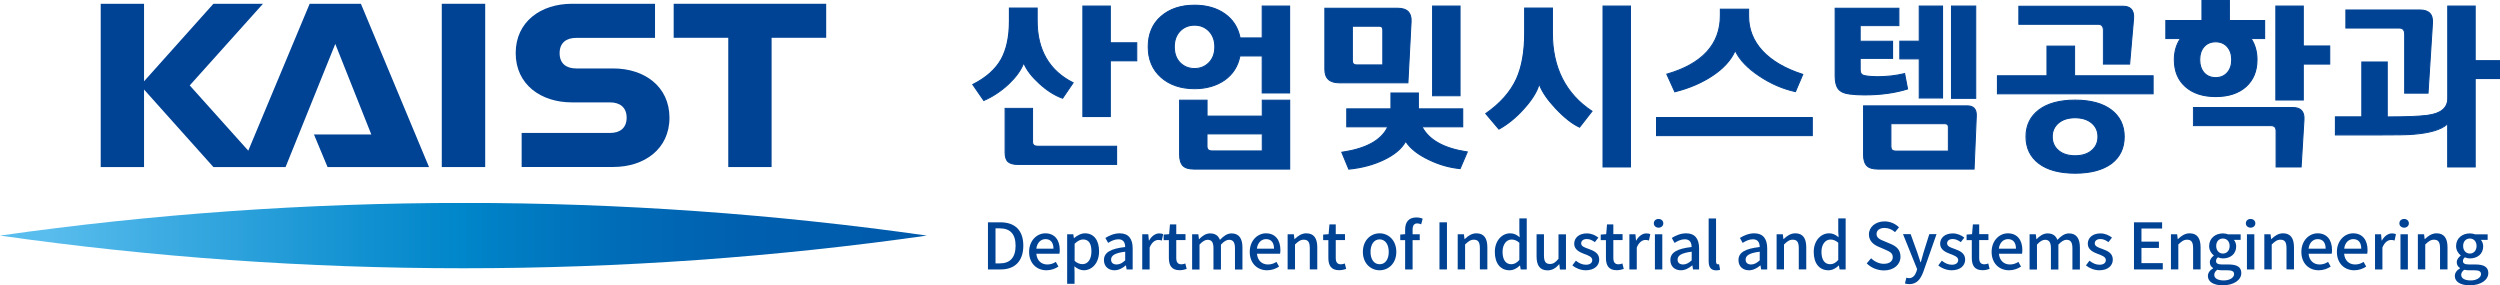
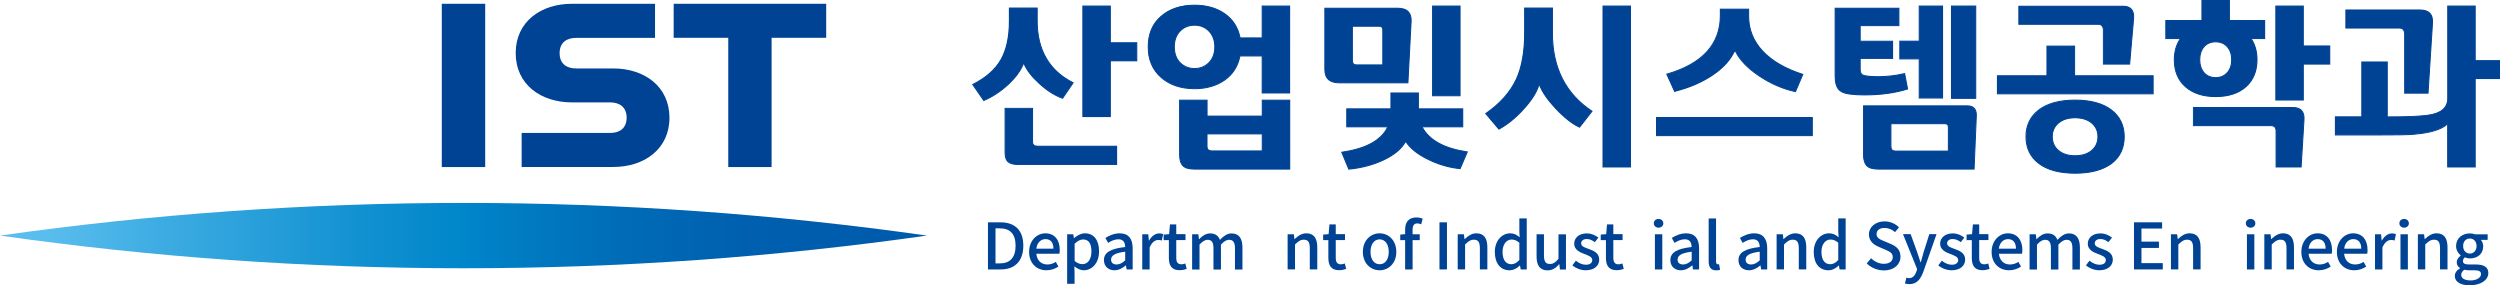
<svg xmlns="http://www.w3.org/2000/svg" xmlns:xlink="http://www.w3.org/1999/xlink" version="1.1" id="Layer_1" x="0px" y="0px" viewBox="0 0 297.66 33.97" style="enable-background:new 0 0 297.66 33.97;" xml:space="preserve">
  <style type="text/css">
	.st0{clip-path:url(#SVGID_00000028309827464520062060000014061739295311373716_);fill:#004294;}
	
		.st1{clip-path:url(#SVGID_00000139289255085445018380000000968784531925575871_);fill:url(#SVGID_00000177472179166195777090000005139428245000744880_);}
	.st2{clip-path:url(#SVGID_00000141429952542020683550000000167471964870989193_);fill:#004294;}
</style>
  <g>
    <defs>
      <rect id="SVGID_1_" y="0" width="297.66" height="33.97" />
    </defs>
    <clipPath id="SVGID_00000181068702472490780490000006955904909882974641_">
      <use xlink:href="#SVGID_1_" style="overflow:visible;" />
    </clipPath>
    <path style="clip-path:url(#SVGID_00000181068702472490780490000006955904909882974641_);fill:#004294;" d="M117.64,26.47h1.47   c1.74,0,2.73,0.95,2.73,2.78c0,1.82-0.99,2.83-2.69,2.83h-1.52V26.47z M119.05,31.36c1.22,0,1.87-0.71,1.87-2.1   c0-1.4-0.65-2.07-1.87-2.07h-0.52v4.17H119.05z" />
    <path style="clip-path:url(#SVGID_00000181068702472490780490000006955904909882974641_);fill:#004294;" d="M122.53,29.99   c0-1.36,0.94-2.21,1.93-2.21c1.12,0,1.72,0.8,1.72,1.99c0,0.17-0.02,0.34-0.04,0.44h-2.75c0.07,0.8,0.58,1.28,1.31,1.28   c0.38,0,0.7-0.11,1.01-0.31l0.31,0.56c-0.39,0.26-0.88,0.44-1.43,0.44C123.45,32.18,122.53,31.37,122.53,29.99 M125.43,29.61   c0-0.72-0.33-1.14-0.95-1.14c-0.53,0-1,0.4-1.09,1.14H125.43z" />
    <path style="clip-path:url(#SVGID_00000181068702472490780490000006955904909882974641_);fill:#004294;" d="M127.07,27.89h0.72   l0.07,0.46h0.02c0.37-0.31,0.83-0.57,1.3-0.57c1.08,0,1.68,0.85,1.68,2.14c0,1.44-0.87,2.26-1.82,2.26c-0.38,0-0.76-0.17-1.12-0.47   l0.02,0.72v1.36h-0.88V27.89z M129.95,29.93c0-0.88-0.29-1.42-0.99-1.42c-0.33,0-0.65,0.17-1.01,0.51v2.05   c0.33,0.28,0.66,0.38,0.92,0.38C129.49,31.46,129.95,30.92,129.95,29.93" />
    <path style="clip-path:url(#SVGID_00000181068702472490780490000006955904909882974641_);fill:#004294;" d="M131.44,30.97   c0-0.9,0.77-1.36,2.53-1.56c-0.01-0.49-0.18-0.92-0.81-0.92c-0.45,0-0.86,0.2-1.22,0.43l-0.33-0.59c0.44-0.27,1.03-0.55,1.71-0.55   c1.05,0,1.54,0.66,1.54,1.78v2.52h-0.72l-0.08-0.48h-0.02c-0.39,0.33-0.84,0.58-1.35,0.58C131.96,32.18,131.44,31.71,131.44,30.97    M133.97,31v-1.03c-1.26,0.15-1.68,0.47-1.68,0.94c0,0.41,0.29,0.58,0.66,0.58C133.33,31.49,133.63,31.31,133.97,31" />
    <path style="clip-path:url(#SVGID_00000181068702472490780490000006955904909882974641_);fill:#004294;" d="M136,27.89h0.72   l0.07,0.76h0.02c0.3-0.54,0.75-0.86,1.2-0.86c0.21,0,0.35,0.03,0.48,0.09l-0.16,0.76c-0.15-0.05-0.25-0.07-0.42-0.07   c-0.35,0-0.76,0.24-1.03,0.9v2.61H136V27.89z" />
    <path style="clip-path:url(#SVGID_00000181068702472490780490000006955904909882974641_);fill:#004294;" d="M139.17,30.71v-2.12   h-0.62v-0.66l0.65-0.05l0.1-1.16h0.75v1.16h1.1v0.7h-1.1v2.13c0,0.5,0.18,0.76,0.62,0.76c0.15,0,0.33-0.05,0.46-0.1l0.16,0.65   c-0.24,0.08-0.52,0.15-0.83,0.15C139.5,32.18,139.17,31.6,139.17,30.71" />
    <path style="clip-path:url(#SVGID_00000181068702472490780490000006955904909882974641_);fill:#004294;" d="M141.96,27.89h0.72   l0.07,0.59h0.02c0.36-0.38,0.79-0.69,1.31-0.69c0.63,0,0.99,0.29,1.17,0.77c0.42-0.44,0.85-0.77,1.38-0.77c0.88,0,1.3,0.6,1.3,1.66   v2.64h-0.89v-2.53c0-0.73-0.23-1.01-0.71-1.01c-0.29,0-0.6,0.19-0.96,0.57v2.97h-0.89v-2.53c0-0.73-0.22-1.01-0.71-1.01   c-0.28,0-0.6,0.19-0.95,0.57v2.97h-0.88V27.89z" />
-     <path style="clip-path:url(#SVGID_00000181068702472490780490000006955904909882974641_);fill:#004294;" d="M148.8,29.99   c0-1.36,0.94-2.21,1.93-2.21c1.12,0,1.72,0.8,1.72,1.99c0,0.17-0.02,0.34-0.04,0.44h-2.75c0.07,0.8,0.58,1.28,1.31,1.28   c0.38,0,0.7-0.11,1.01-0.31l0.31,0.56c-0.39,0.26-0.88,0.44-1.43,0.44C149.72,32.18,148.8,31.37,148.8,29.99 M151.69,29.61   c0-0.72-0.33-1.14-0.95-1.14c-0.53,0-1,0.4-1.09,1.14H151.69z" />
    <path style="clip-path:url(#SVGID_00000181068702472490780490000006955904909882974641_);fill:#004294;" d="M153.33,27.89h0.72   l0.07,0.58h0.02c0.39-0.37,0.82-0.69,1.4-0.69c0.9,0,1.3,0.6,1.3,1.66v2.64h-0.89v-2.53c0-0.73-0.21-1.01-0.72-1.01   c-0.39,0-0.66,0.2-1.04,0.57v2.97h-0.88V27.89z" />
    <path style="clip-path:url(#SVGID_00000181068702472490780490000006955904909882974641_);fill:#004294;" d="M158.16,30.71v-2.12   h-0.62v-0.66l0.65-0.05l0.1-1.16h0.75v1.16h1.1v0.7h-1.1v2.13c0,0.5,0.18,0.76,0.62,0.76c0.15,0,0.33-0.05,0.46-0.1l0.16,0.65   c-0.24,0.08-0.52,0.15-0.83,0.15C158.49,32.18,158.16,31.6,158.16,30.71" />
    <path style="clip-path:url(#SVGID_00000181068702472490780490000006955904909882974641_);fill:#004294;" d="M162.27,29.99   c0-1.4,0.95-2.21,1.99-2.21c1.05,0,1.99,0.81,1.99,2.21c0,1.39-0.95,2.19-1.99,2.19C163.22,32.18,162.27,31.38,162.27,29.99    M165.35,29.99c0-0.89-0.42-1.49-1.09-1.49c-0.66,0-1.08,0.6-1.08,1.49c0,0.89,0.42,1.47,1.08,1.47   C164.93,31.47,165.35,30.88,165.35,29.99" />
    <path style="clip-path:url(#SVGID_00000181068702472490780490000006955904909882974641_);fill:#004294;" d="M169.21,26.71   c-0.15-0.07-0.32-0.11-0.46-0.11c-0.38,0-0.56,0.24-0.56,0.76v0.53h0.85v0.7h-0.85v3.49h-0.89v-3.49h-0.58v-0.66l0.58-0.05v-0.53   c0-0.86,0.39-1.46,1.34-1.46c0.28,0,0.55,0.06,0.75,0.15L169.21,26.71z" />
    <rect x="171.39" y="26.47" style="clip-path:url(#SVGID_00000181068702472490780490000006955904909882974641_);fill:#004294;" width="0.89" height="5.61" />
    <path style="clip-path:url(#SVGID_00000181068702472490780490000006955904909882974641_);fill:#004294;" d="M173.58,27.89h0.72   l0.07,0.58h0.02c0.39-0.37,0.82-0.69,1.4-0.69c0.9,0,1.3,0.6,1.3,1.66v2.64h-0.89v-2.53c0-0.73-0.21-1.01-0.72-1.01   c-0.39,0-0.66,0.2-1.04,0.57v2.97h-0.88V27.89z" />
    <path style="clip-path:url(#SVGID_00000181068702472490780490000006955904909882974641_);fill:#004294;" d="M177.98,29.99   c0-1.36,0.87-2.21,1.82-2.21c0.49,0,0.79,0.18,1.14,0.47l-0.04-0.69v-1.56h0.88v6.08h-0.72l-0.08-0.47h-0.02   c-0.32,0.32-0.75,0.57-1.23,0.57C178.67,32.18,177.98,31.38,177.98,29.99 M180.9,30.95V28.9c-0.32-0.28-0.62-0.38-0.93-0.38   c-0.59,0-1.07,0.56-1.07,1.46c0,0.95,0.38,1.48,1.04,1.48C180.29,31.46,180.59,31.3,180.9,30.95" />
    <path style="clip-path:url(#SVGID_00000181068702472490780490000006955904909882974641_);fill:#004294;" d="M182.95,30.53v-2.64   h0.88v2.53c0,0.72,0.21,1.01,0.71,1.01c0.39,0,0.66-0.18,1.02-0.62v-2.91h0.89v4.19h-0.72l-0.07-0.63h-0.02   c-0.38,0.44-0.8,0.73-1.39,0.73C183.34,32.18,182.95,31.6,182.95,30.53" />
    <path style="clip-path:url(#SVGID_00000181068702472490780490000006955904909882974641_);fill:#004294;" d="M187.21,31.6l0.42-0.56   c0.38,0.3,0.75,0.48,1.2,0.48c0.51,0,0.75-0.24,0.75-0.56c0-0.38-0.48-0.55-0.94-0.72c-0.56-0.21-1.21-0.51-1.21-1.22   c0-0.7,0.57-1.23,1.5-1.23c0.57,0,1.03,0.23,1.38,0.5l-0.42,0.54c-0.29-0.21-0.59-0.37-0.95-0.37c-0.46,0-0.68,0.23-0.68,0.52   c0,0.36,0.44,0.5,0.9,0.66c0.59,0.22,1.25,0.48,1.25,1.27c0,0.7-0.56,1.27-1.61,1.27C188.22,32.18,187.62,31.94,187.21,31.6" />
    <path style="clip-path:url(#SVGID_00000181068702472490780490000006955904909882974641_);fill:#004294;" d="M191.21,30.71v-2.12   h-0.62v-0.66l0.65-0.05l0.1-1.16h0.75v1.16h1.1v0.7h-1.1v2.13c0,0.5,0.18,0.76,0.62,0.76c0.15,0,0.33-0.05,0.46-0.1l0.16,0.65   c-0.24,0.08-0.52,0.15-0.83,0.15C191.54,32.18,191.21,31.6,191.21,30.71" />
-     <path style="clip-path:url(#SVGID_00000181068702472490780490000006955904909882974641_);fill:#004294;" d="M194,27.89h0.72   l0.07,0.76h0.02c0.3-0.54,0.75-0.86,1.2-0.86c0.21,0,0.35,0.03,0.48,0.09l-0.16,0.76c-0.15-0.05-0.25-0.07-0.42-0.07   c-0.35,0-0.76,0.24-1.03,0.9v2.61H194V27.89z" />
    <path style="clip-path:url(#SVGID_00000181068702472490780490000006955904909882974641_);fill:#004294;" d="M196.91,26.59   c0-0.31,0.24-0.52,0.56-0.52c0.32,0,0.57,0.21,0.57,0.52c0,0.31-0.25,0.52-0.57,0.52C197.15,27.1,196.91,26.89,196.91,26.59    M197.04,27.89h0.88v4.19h-0.88V27.89z" />
    <path style="clip-path:url(#SVGID_00000181068702472490780490000006955904909882974641_);fill:#004294;" d="M198.88,30.97   c0-0.9,0.77-1.36,2.53-1.56c-0.01-0.49-0.18-0.92-0.81-0.92c-0.45,0-0.86,0.2-1.22,0.43l-0.33-0.59c0.44-0.27,1.03-0.55,1.71-0.55   c1.05,0,1.54,0.66,1.54,1.78v2.52h-0.72l-0.08-0.48h-0.02c-0.39,0.33-0.84,0.58-1.35,0.58C199.4,32.18,198.88,31.71,198.88,30.97    M201.42,31v-1.03c-1.26,0.15-1.68,0.47-1.68,0.94c0,0.41,0.29,0.58,0.66,0.58C200.77,31.49,201.07,31.31,201.42,31" />
    <path style="clip-path:url(#SVGID_00000181068702472490780490000006955904909882974641_);fill:#004294;" d="M203.44,31.1v-5.09   h0.88v5.14c0,0.24,0.11,0.32,0.21,0.32c0.04,0,0.07,0,0.15-0.01l0.12,0.66c-0.11,0.04-0.26,0.07-0.48,0.07   C203.68,32.18,203.44,31.78,203.44,31.1" />
    <path style="clip-path:url(#SVGID_00000181068702472490780490000006955904909882974641_);fill:#004294;" d="M206.99,30.97   c0-0.9,0.77-1.36,2.53-1.56c-0.01-0.49-0.19-0.92-0.81-0.92c-0.45,0-0.86,0.2-1.22,0.43l-0.33-0.59c0.44-0.27,1.03-0.55,1.71-0.55   c1.05,0,1.54,0.66,1.54,1.78v2.52h-0.72l-0.08-0.48h-0.02c-0.38,0.33-0.84,0.58-1.35,0.58C207.5,32.18,206.99,31.71,206.99,30.97    M209.52,31v-1.03c-1.26,0.15-1.68,0.47-1.68,0.94c0,0.41,0.29,0.58,0.66,0.58C208.87,31.49,209.17,31.31,209.52,31" />
    <path style="clip-path:url(#SVGID_00000181068702472490780490000006955904909882974641_);fill:#004294;" d="M211.55,27.89h0.72   l0.07,0.58h0.02c0.39-0.37,0.82-0.69,1.4-0.69c0.9,0,1.3,0.6,1.3,1.66v2.64h-0.89v-2.53c0-0.73-0.21-1.01-0.72-1.01   c-0.39,0-0.66,0.2-1.04,0.57v2.97h-0.88V27.89z" />
    <path style="clip-path:url(#SVGID_00000181068702472490780490000006955904909882974641_);fill:#004294;" d="M215.95,29.99   c0-1.36,0.87-2.21,1.82-2.21c0.49,0,0.79,0.18,1.14,0.47l-0.04-0.69v-1.56h0.88v6.08h-0.72l-0.08-0.47h-0.02   c-0.32,0.32-0.75,0.57-1.23,0.57C216.63,32.18,215.95,31.38,215.95,29.99 M218.87,30.95V28.9c-0.32-0.28-0.62-0.38-0.93-0.38   c-0.59,0-1.07,0.56-1.07,1.46c0,0.95,0.38,1.48,1.04,1.48C218.26,31.46,218.56,31.3,218.87,30.95" />
    <path style="clip-path:url(#SVGID_00000181068702472490780490000006955904909882974641_);fill:#004294;" d="M222.26,31.36   l0.52-0.61c0.41,0.4,0.96,0.66,1.51,0.66c0.69,0,1.07-0.32,1.07-0.79c0-0.51-0.39-0.67-0.91-0.9l-0.78-0.34   c-0.55-0.23-1.15-0.66-1.15-1.47c0-0.88,0.79-1.55,1.86-1.55c0.66,0,1.29,0.27,1.72,0.71l-0.47,0.57c-0.35-0.31-0.75-0.5-1.25-0.5   c-0.58,0-0.95,0.28-0.95,0.73c0,0.48,0.45,0.66,0.92,0.85l0.78,0.33c0.67,0.28,1.15,0.69,1.15,1.52c0,0.9-0.75,1.63-1.99,1.63   C223.5,32.18,222.78,31.88,222.26,31.36" />
    <path style="clip-path:url(#SVGID_00000181068702472490780490000006955904909882974641_);fill:#004294;" d="M229.01,32.33   c-0.33,0.9-0.78,1.5-1.67,1.5c-0.21,0-0.38-0.03-0.53-0.08l0.17-0.69c0.08,0.02,0.2,0.06,0.31,0.06c0.46,0,0.73-0.34,0.89-0.79   l0.08-0.29l-1.68-4.16h0.91l0.78,2.16c0.12,0.37,0.25,0.79,0.39,1.18h0.04l0.33-1.18l0.68-2.16h0.86L229.01,32.33z" />
    <path style="clip-path:url(#SVGID_00000181068702472490780490000006955904909882974641_);fill:#004294;" d="M230.78,31.6l0.42-0.56   c0.38,0.3,0.75,0.48,1.2,0.48c0.51,0,0.75-0.24,0.75-0.56c0-0.38-0.48-0.55-0.94-0.72c-0.56-0.21-1.21-0.51-1.21-1.22   c0-0.7,0.57-1.23,1.5-1.23c0.57,0,1.03,0.23,1.38,0.5l-0.42,0.54c-0.29-0.21-0.59-0.37-0.95-0.37c-0.46,0-0.68,0.23-0.68,0.52   c0,0.36,0.44,0.5,0.9,0.66c0.59,0.22,1.25,0.48,1.25,1.27c0,0.7-0.56,1.27-1.61,1.27C231.78,32.18,231.18,31.94,230.78,31.6" />
    <path style="clip-path:url(#SVGID_00000181068702472490780490000006955904909882974641_);fill:#004294;" d="M234.77,30.71v-2.12   h-0.62v-0.66l0.65-0.05l0.1-1.16h0.75v1.16h1.1v0.7h-1.1v2.13c0,0.5,0.18,0.76,0.62,0.76c0.15,0,0.33-0.05,0.46-0.1l0.16,0.65   c-0.24,0.08-0.52,0.15-0.83,0.15C235.1,32.18,234.77,31.6,234.77,30.71" />
    <path style="clip-path:url(#SVGID_00000181068702472490780490000006955904909882974641_);fill:#004294;" d="M237.13,29.99   c0-1.36,0.94-2.21,1.93-2.21c1.12,0,1.73,0.8,1.73,1.99c0,0.17-0.02,0.34-0.04,0.44H238c0.07,0.8,0.58,1.28,1.31,1.28   c0.38,0,0.7-0.11,1.01-0.31l0.31,0.56c-0.39,0.26-0.88,0.44-1.43,0.44C238.05,32.18,237.13,31.37,237.13,29.99 M240.03,29.61   c0-0.72-0.33-1.14-0.95-1.14c-0.53,0-1,0.4-1.09,1.14H240.03z" />
    <path style="clip-path:url(#SVGID_00000181068702472490780490000006955904909882974641_);fill:#004294;" d="M241.67,27.89h0.72   l0.07,0.59h0.02c0.36-0.38,0.79-0.69,1.31-0.69c0.63,0,0.99,0.29,1.17,0.77c0.42-0.44,0.85-0.77,1.38-0.77c0.88,0,1.3,0.6,1.3,1.66   v2.64h-0.89v-2.53c0-0.73-0.23-1.01-0.71-1.01c-0.29,0-0.6,0.19-0.96,0.57v2.97h-0.89v-2.53c0-0.73-0.22-1.01-0.71-1.01   c-0.28,0-0.6,0.19-0.95,0.57v2.97h-0.88V27.89z" />
    <path style="clip-path:url(#SVGID_00000181068702472490780490000006955904909882974641_);fill:#004294;" d="M248.36,31.6l0.42-0.56   c0.38,0.3,0.75,0.48,1.2,0.48c0.51,0,0.75-0.24,0.75-0.56c0-0.38-0.48-0.55-0.94-0.72c-0.56-0.21-1.21-0.51-1.21-1.22   c0-0.7,0.57-1.23,1.5-1.23c0.57,0,1.03,0.23,1.38,0.5l-0.42,0.54c-0.29-0.21-0.59-0.37-0.95-0.37c-0.46,0-0.68,0.23-0.68,0.52   c0,0.36,0.44,0.5,0.9,0.66c0.59,0.22,1.25,0.48,1.25,1.27c0,0.7-0.56,1.27-1.61,1.27C249.37,32.18,248.77,31.94,248.36,31.6" />
    <polygon style="clip-path:url(#SVGID_00000181068702472490780490000006955904909882974641_);fill:#004294;" points="254.08,26.47    257.43,26.47 257.43,27.21 254.97,27.21 254.97,28.77 257.05,28.77 257.05,29.52 254.97,29.52 254.97,31.33 257.51,31.33    257.51,32.08 254.08,32.08  " />
    <path style="clip-path:url(#SVGID_00000181068702472490780490000006955904909882974641_);fill:#004294;" d="M258.5,27.89h0.72   l0.07,0.58h0.02c0.39-0.37,0.82-0.69,1.4-0.69c0.9,0,1.3,0.6,1.3,1.66v2.64h-0.89v-2.53c0-0.73-0.21-1.01-0.72-1.01   c-0.39,0-0.66,0.2-1.04,0.57v2.97h-0.88V27.89z" />
-     <path style="clip-path:url(#SVGID_00000181068702472490780490000006955904909882974641_);fill:#004294;" d="M262.88,32.86   c0-0.35,0.22-0.68,0.62-0.91v-0.04c-0.22-0.13-0.39-0.35-0.39-0.69c0-0.33,0.24-0.61,0.47-0.78v-0.03   c-0.29-0.22-0.55-0.62-0.55-1.11c0-0.95,0.76-1.51,1.64-1.51c0.24,0,0.45,0.05,0.61,0.11h1.5v0.66h-0.81   c0.16,0.17,0.28,0.45,0.28,0.77c0,0.92-0.7,1.44-1.58,1.44c-0.19,0-0.41-0.05-0.59-0.13c-0.14,0.12-0.23,0.24-0.23,0.44   c0,0.25,0.17,0.41,0.71,0.41h0.78c1,0,1.52,0.3,1.52,1.02c0,0.81-0.86,1.46-2.22,1.46C263.62,33.97,262.88,33.59,262.88,32.86    M266,32.64c0-0.35-0.28-0.46-0.79-0.46h-0.64c-0.2,0-0.39-0.02-0.57-0.06c-0.26,0.18-0.36,0.4-0.36,0.61   c0,0.41,0.43,0.66,1.13,0.66C265.51,33.39,266,33.03,266,32.64 M265.47,29.29c0-0.56-0.35-0.89-0.8-0.89c-0.45,0-0.8,0.32-0.8,0.89   c0,0.56,0.36,0.9,0.8,0.9C265.11,30.19,265.47,29.85,265.47,29.29" />
    <path style="clip-path:url(#SVGID_00000181068702472490780490000006955904909882974641_);fill:#004294;" d="M267.4,26.59   c0-0.31,0.24-0.52,0.56-0.52c0.32,0,0.57,0.21,0.57,0.52c0,0.31-0.25,0.52-0.57,0.52C267.64,27.1,267.4,26.89,267.4,26.59    M267.53,27.89h0.88v4.19h-0.88V27.89z" />
    <path style="clip-path:url(#SVGID_00000181068702472490780490000006955904909882974641_);fill:#004294;" d="M269.62,27.89h0.72   l0.07,0.58h0.02c0.39-0.37,0.82-0.69,1.4-0.69c0.9,0,1.3,0.6,1.3,1.66v2.64h-0.89v-2.53c0-0.73-0.21-1.01-0.72-1.01   c-0.39,0-0.66,0.2-1.04,0.57v2.97h-0.88V27.89z" />
    <path style="clip-path:url(#SVGID_00000181068702472490780490000006955904909882974641_);fill:#004294;" d="M274.01,29.99   c0-1.36,0.94-2.21,1.93-2.21c1.12,0,1.72,0.8,1.72,1.99c0,0.17-0.02,0.34-0.04,0.44h-2.75c0.07,0.8,0.58,1.28,1.31,1.28   c0.38,0,0.7-0.11,1.01-0.31l0.31,0.56c-0.39,0.26-0.88,0.44-1.43,0.44C274.92,32.18,274.01,31.37,274.01,29.99 M276.9,29.61   c0-0.72-0.33-1.14-0.95-1.14c-0.53,0-1,0.4-1.08,1.14H276.9z" />
    <path style="clip-path:url(#SVGID_00000181068702472490780490000006955904909882974641_);fill:#004294;" d="M278.24,29.99   c0-1.36,0.94-2.21,1.93-2.21c1.12,0,1.72,0.8,1.72,1.99c0,0.17-0.02,0.34-0.04,0.44h-2.75c0.07,0.8,0.58,1.28,1.31,1.28   c0.38,0,0.7-0.11,1.01-0.31l0.31,0.56c-0.39,0.26-0.88,0.44-1.43,0.44C279.16,32.18,278.24,31.37,278.24,29.99 M281.14,29.61   c0-0.72-0.33-1.14-0.95-1.14c-0.53,0-1,0.4-1.08,1.14H281.14z" />
    <path style="clip-path:url(#SVGID_00000181068702472490780490000006955904909882974641_);fill:#004294;" d="M282.78,27.89h0.72   l0.07,0.76h0.02c0.3-0.54,0.75-0.86,1.2-0.86c0.21,0,0.35,0.03,0.48,0.09l-0.16,0.76c-0.15-0.05-0.25-0.07-0.42-0.07   c-0.35,0-0.76,0.24-1.03,0.9v2.61h-0.88V27.89z" />
    <path style="clip-path:url(#SVGID_00000181068702472490780490000006955904909882974641_);fill:#004294;" d="M285.68,26.59   c0-0.31,0.24-0.52,0.56-0.52c0.32,0,0.57,0.21,0.57,0.52c0,0.31-0.25,0.52-0.57,0.52C285.92,27.1,285.68,26.89,285.68,26.59    M285.81,27.89h0.88v4.19h-0.88V27.89z" />
    <path style="clip-path:url(#SVGID_00000181068702472490780490000006955904909882974641_);fill:#004294;" d="M287.9,27.89h0.72   l0.07,0.58h0.02c0.39-0.37,0.82-0.69,1.4-0.69c0.9,0,1.3,0.6,1.3,1.66v2.64h-0.89v-2.53c0-0.73-0.21-1.01-0.72-1.01   c-0.39,0-0.66,0.2-1.04,0.57v2.97h-0.88V27.89z" />
    <path style="clip-path:url(#SVGID_00000181068702472490780490000006955904909882974641_);fill:#004294;" d="M292.28,32.86   c0-0.35,0.22-0.68,0.62-0.91v-0.04c-0.22-0.13-0.39-0.35-0.39-0.69c0-0.33,0.24-0.61,0.47-0.78v-0.03   c-0.28-0.22-0.55-0.62-0.55-1.11c0-0.95,0.76-1.51,1.64-1.51c0.24,0,0.45,0.05,0.62,0.11h1.5v0.66h-0.81   c0.16,0.17,0.28,0.45,0.28,0.77c0,0.92-0.7,1.44-1.59,1.44c-0.19,0-0.41-0.05-0.59-0.13c-0.14,0.12-0.23,0.24-0.23,0.44   c0,0.25,0.17,0.41,0.71,0.41h0.78c1,0,1.53,0.3,1.53,1.02c0,0.81-0.86,1.46-2.22,1.46C293.02,33.97,292.28,33.59,292.28,32.86    M295.4,32.64c0-0.35-0.28-0.46-0.79-0.46h-0.64c-0.2,0-0.39-0.02-0.57-0.06c-0.25,0.18-0.36,0.4-0.36,0.61   c0,0.41,0.43,0.66,1.13,0.66C294.91,33.39,295.4,33.03,295.4,32.64 M294.87,29.29c0-0.56-0.35-0.89-0.8-0.89   c-0.45,0-0.8,0.32-0.8,0.89c0,0.56,0.36,0.9,0.8,0.9C294.51,30.19,294.87,29.85,294.87,29.29" />
    <rect x="52.6" y="0.45" style="clip-path:url(#SVGID_00000181068702472490780490000006955904909882974641_);fill:#004294;" width="5.17" height="19.44" />
    <polygon style="clip-path:url(#SVGID_00000181068702472490780490000006955904909882974641_);fill:#004294;" points="80.21,0.45    80.21,4.5 86.71,4.5 86.71,19.89 91.87,19.89 91.87,4.5 98.37,4.5 98.37,0.45  " />
    <path style="clip-path:url(#SVGID_00000181068702472490780490000006955904909882974641_);fill:#004294;" d="M73.02,8.15h-4.42   c-1.15,0-1.97-0.56-1.97-1.82c0-1.26,0.82-1.82,1.97-1.82h9.39V0.45h-9.9c-3.69,0-6.69,2.13-6.69,5.87c0,3.74,3,5.87,6.69,5.87   h4.55c1.14,0,1.97,0.57,1.97,1.82c0,1.26-0.83,1.82-1.97,1.82H62.11v4.05h10.91c3.69,0,6.69-2.13,6.69-5.87   C79.7,10.28,76.71,8.15,73.02,8.15" />
-     <polygon style="clip-path:url(#SVGID_00000181068702472490780490000006955904909882974641_);fill:#004294;" points="36.87,0.45    29.56,17.94 22.59,10.17 31.31,0.45 25.41,0.45 17.15,9.68 17.15,0.45 11.99,0.45 11.99,19.89 17.15,19.89 17.15,10.66    25.41,19.89 34,19.89 39.92,5.23 44.21,16.01 37.38,16.01 39,19.89 51.08,19.89 42.97,0.45  " />
  </g>
  <g>
    <defs>
      <path id="SVGID_00000010300449771456886870000011746040583803874997_" d="M0,28.05c18.02,2.56,36.45,3.89,55.18,3.89    c18.74,0,37.16-1.33,55.18-3.89c-18.03-2.56-36.45-3.89-55.18-3.89C36.45,24.17,18.02,25.49,0,28.05" />
    </defs>
    <clipPath id="SVGID_00000103962180180528967830000003321862180150694328_">
      <use xlink:href="#SVGID_00000010300449771456886870000011746040583803874997_" style="overflow:visible;" />
    </clipPath>
    <linearGradient id="SVGID_00000078032393810570097840000002886931559162084224_" gradientUnits="userSpaceOnUse" x1="9.094947e-13" y1="33.966" x2="1" y2="33.966" gradientTransform="matrix(110.36 0 0 110.36 0 -3720.383)">
      <stop offset="0" style="stop-color:#59BDED" />
      <stop offset="0.05" style="stop-color:#59BDED" />
      <stop offset="0.164" style="stop-color:#3FADE3" />
      <stop offset="0.388" style="stop-color:#1291D1" />
      <stop offset="0.5" style="stop-color:#0086CA" />
      <stop offset="0.54" style="stop-color:#007FC5" />
      <stop offset="0.676" style="stop-color:#006BB7" />
      <stop offset="0.812" style="stop-color:#005FAF" />
      <stop offset="0.95" style="stop-color:#005BAC" />
      <stop offset="1" style="stop-color:#005BAC" />
    </linearGradient>
    <rect y="24.17" style="clip-path:url(#SVGID_00000103962180180528967830000003321862180150694328_);fill:url(#SVGID_00000078032393810570097840000002886931559162084224_);" width="110.36" height="7.77" />
  </g>
  <g>
    <defs>
      <rect id="SVGID_00000095333867863475957580000001463606850800179631_" y="0" width="297.66" height="33.97" />
    </defs>
    <clipPath id="SVGID_00000148643774630963140950000010324148025891051928_">
      <use xlink:href="#SVGID_00000095333867863475957580000001463606850800179631_" style="overflow:visible;" />
    </clipPath>
    <path style="clip-path:url(#SVGID_00000148643774630963140950000010324148025891051928_);fill:#004294;" d="M127.78,9.86   l-1.26,1.84c-0.91-0.32-1.83-0.9-2.76-1.75c-0.93-0.85-1.56-1.68-1.87-2.47c-0.28,0.82-0.88,1.66-1.78,2.51   c-0.9,0.85-1.89,1.51-2.97,1.98l-1.32-1.91c1.58-0.79,2.71-1.79,3.39-2.99c0.65-1.16,0.97-2.68,0.97-4.55V0.96h3.31v1.52   C123.5,5.97,124.92,8.42,127.78,9.86 M132.95,19.58H121.2c-0.54,0-0.93-0.11-1.17-0.32c-0.24-0.21-0.35-0.58-0.35-1.1v-5.27h3.27v4   c0,0.34,0.2,0.51,0.59,0.51h9.42V19.58z M135.35,7.24h-3.15v6.64h-3.27V0.72h3.27v4.37h3.15V7.24z" />
    <path style="clip-path:url(#SVGID_00000148643774630963140950000010324148025891051928_);fill:#004294;" d="M133.01,19.64H121.2   c-0.55,0-0.96-0.11-1.21-0.33c-0.25-0.22-0.38-0.61-0.38-1.14v-5.33h3.39v4.06c0,0.31,0.17,0.45,0.53,0.45h9.48V19.64z    M119.74,12.95v5.21c0,0.5,0.11,0.85,0.33,1.05c0.22,0.2,0.6,0.3,1.12,0.3h11.69v-2.05h-9.35c-0.54,0-0.65-0.31-0.65-0.58v-3.93   H119.74z M132.26,13.94h-3.39V0.66h3.39v4.37h3.15V7.3h-3.15V13.94z M129,13.81h3.14V7.17h3.15V5.15h-3.15V0.78H129V13.81z    M117.12,12.05l-0.03-0.04l-1.36-1.97l0.06-0.03c1.56-0.78,2.69-1.78,3.36-2.97c0.64-1.15,0.97-2.67,0.97-4.52V0.9h3.43v1.58   c0,3.44,1.43,5.91,4.25,7.32l0.06,0.03l-1.32,1.94l-0.05-0.02c-0.91-0.32-1.85-0.91-2.78-1.76c-0.88-0.8-1.49-1.59-1.82-2.35   c-0.31,0.78-0.89,1.58-1.74,2.39c-0.9,0.85-1.91,1.52-2.99,1.99L117.12,12.05z M115.92,10.09l1.25,1.81   c1.05-0.46,2.03-1.11,2.91-1.95c0.89-0.84,1.48-1.68,1.76-2.49l0.06-0.16l0.06,0.16c0.31,0.78,0.93,1.61,1.85,2.45   c0.91,0.83,1.81,1.41,2.69,1.73l1.19-1.75c-2.82-1.44-4.25-3.93-4.25-7.4V1.03h-3.18v1.5c0,1.87-0.33,3.41-0.98,4.58   C118.6,8.29,117.47,9.3,115.92,10.09" />
    <path style="clip-path:url(#SVGID_00000148643774630963140950000010324148025891051928_);fill:#004294;" d="M153.55,11.07h-3.27   V6.66h-2.66c-0.23,1.22-0.83,2.17-1.81,2.86c-0.97,0.69-2.17,1.03-3.59,1.03c-1.64,0-2.97-0.45-3.99-1.35   c-1.02-0.9-1.53-2.11-1.53-3.63c0-1.53,0.51-2.74,1.53-3.63c1.02-0.89,2.35-1.33,3.99-1.33c1.43,0,2.64,0.35,3.61,1.03   c0.97,0.69,1.58,1.64,1.81,2.86h2.64V0.72h3.27V11.07z M144.64,5.58c0-0.78-0.23-1.4-0.69-1.88c-0.46-0.47-1.04-0.71-1.72-0.71   c-0.7,0-1.28,0.24-1.74,0.71c-0.45,0.47-0.68,1.1-0.68,1.88c0,0.78,0.23,1.41,0.68,1.88c0.45,0.47,1.03,0.71,1.74,0.71   c0.69,0,1.26-0.24,1.72-0.71C144.41,6.98,144.64,6.36,144.64,5.58 M153.55,20.13h-11.4c-0.61,0-1.04-0.13-1.31-0.4   c-0.26-0.27-0.4-0.71-0.4-1.32v-6.48h3.27v1.89h6.57v-1.89h3.27V20.13z M150.28,17.98v-2.03h-6.57v1.48c0,0.37,0.19,0.55,0.59,0.55   H150.28z" />
    <path style="clip-path:url(#SVGID_00000148643774630963140950000010324148025891051928_);fill:#004294;" d="M153.61,20.19h-11.46   c-0.62,0-1.08-0.14-1.35-0.42c-0.27-0.28-0.41-0.74-0.41-1.36v-6.54h3.39v1.89h6.45v-1.89h3.39V20.19z M140.5,11.99v6.41   c0,0.59,0.13,1.03,0.38,1.28c0.25,0.25,0.68,0.38,1.26,0.38h11.34v-8.07h-3.14v1.89h-6.7v-1.89H140.5z M150.34,18.04h-6.05   c-0.42,0-0.65-0.21-0.65-0.62v-1.54h6.7V18.04z M143.77,16.01v1.41c0,0.33,0.17,0.49,0.53,0.49h5.93v-1.91H143.77z M153.61,11.13   h-3.39V6.72h-2.54c-0.24,1.2-0.85,2.16-1.82,2.85c-0.98,0.69-2.2,1.05-3.63,1.05c-1.65,0-3-0.46-4.03-1.37   c-1.03-0.91-1.55-2.15-1.55-3.67c0-1.54,0.52-2.78,1.55-3.67c1.03-0.9,2.38-1.35,4.03-1.35c1.44,0,2.67,0.35,3.65,1.05   c0.97,0.69,1.58,1.65,1.82,2.85h2.52V0.66h3.39V11.13z M150.34,11.01h3.14V0.78h-3.14v3.79h-2.75l-0.01-0.05   c-0.22-1.19-0.82-2.14-1.78-2.82c-0.96-0.68-2.16-1.02-3.58-1.02c-1.61,0-2.94,0.44-3.95,1.32c-1,0.87-1.51,2.08-1.51,3.58   c0,1.49,0.51,2.7,1.51,3.58c1,0.89,2.33,1.34,3.95,1.34c1.4,0,2.6-0.35,3.56-1.02c0.95-0.68,1.55-1.63,1.78-2.82l0.01-0.05h2.77   V11.01z M142.23,8.22c-0.72,0-1.32-0.24-1.78-0.73c-0.46-0.48-0.7-1.13-0.7-1.92c0-0.79,0.24-1.44,0.7-1.92   c0.46-0.48,1.06-0.73,1.78-0.73c0.7,0,1.3,0.24,1.77,0.73c0.47,0.48,0.71,1.13,0.71,1.92c0,0.79-0.24,1.44-0.71,1.92   S142.93,8.22,142.23,8.22 M142.23,3.06c-0.68,0-1.25,0.23-1.69,0.69c-0.44,0.46-0.66,1.07-0.66,1.83c0,0.76,0.22,1.38,0.66,1.83   s1.01,0.69,1.69,0.69c0.67,0,1.23-0.23,1.68-0.69c0.45-0.46,0.67-1.07,0.67-1.83c0-0.76-0.23-1.37-0.67-1.83   C143.46,3.29,142.9,3.06,142.23,3.06" />
    <path style="clip-path:url(#SVGID_00000148643774630963140950000010324148025891051928_);fill:#004294;" d="M168.02,2.56l-0.39,7.3   h-8.16c-1.15,0-1.72-0.53-1.72-1.6V0.98h8.66C167.54,0.98,168.07,1.51,168.02,2.56 M174.69,18.08l-0.85,1.99   c-1.27-0.12-2.52-0.48-3.73-1.07c-1.3-0.62-2.22-1.35-2.76-2.19c-0.46,0.87-1.33,1.61-2.62,2.21c-1.23,0.59-2.61,0.96-4.14,1.11   l-0.83-2.01c2.92-0.42,4.75-1.43,5.48-3.03h-4.89v-2.13h5.26v-1.89h3.27v1.89h5.28v2.13h-4.85   C170.12,16.67,171.92,17.67,174.69,18.08 M164.65,7.73V3.55c0-0.29-0.14-0.43-0.41-0.43h-3.23v4.1c0,0.34,0.17,0.51,0.51,0.51   H164.65z M173.84,11.4h-3.27V0.72h3.27V11.4z" />
    <path style="clip-path:url(#SVGID_00000148643774630963140950000010324148025891051928_);fill:#004294;" d="M160.55,20.2   l-0.88-2.12l0.08-0.01c2.83-0.41,4.64-1.39,5.39-2.91h-4.85v-2.26h5.26v-1.89h3.39v1.89h5.28v2.26h-4.81   c0.83,1.51,2.62,2.47,5.3,2.87l0.08,0.01l-0.9,2.1l-0.04,0c-1.27-0.12-2.53-0.48-3.75-1.07c-1.26-0.6-2.18-1.31-2.73-2.13   c-0.48,0.84-1.35,1.56-2.6,2.15c-1.23,0.59-2.63,0.96-4.16,1.11L160.55,20.2z M159.85,18.17l0.78,1.89c1.5-0.15,2.87-0.52,4.07-1.1   c1.27-0.59,2.14-1.33,2.59-2.19l0.05-0.09l0.06,0.09c0.53,0.83,1.45,1.56,2.74,2.17c1.19,0.58,2.42,0.93,3.67,1.06l0.8-1.87   c-2.74-0.42-4.54-1.43-5.36-3.01l-0.05-0.09h4.89v-2.01h-5.28v-1.89h-3.14v1.89h-5.26v2.01h4.92l-0.04,0.09   C164.56,16.71,162.73,17.74,159.85,18.17 M173.9,11.46h-3.39V0.66h3.39V11.46z M170.64,11.34h3.14V0.78h-3.14V11.34z M167.69,9.92   h-8.22c-1.19,0-1.79-0.56-1.79-1.66V0.92h8.73c0.59,0,1.04,0.15,1.31,0.44c0.26,0.28,0.38,0.68,0.35,1.21L167.69,9.92z    M157.81,1.05v7.21c0,1.03,0.55,1.54,1.66,1.54h8.1l0.38-7.24c0.02-0.49-0.08-0.86-0.32-1.11c-0.25-0.27-0.66-0.4-1.22-0.4H157.81z    M164.71,7.79h-3.19c-0.37,0-0.57-0.2-0.57-0.57V3.05h3.29c0.31,0,0.47,0.17,0.47,0.49V7.79z M161.08,3.18v4.04   c0,0.31,0.14,0.45,0.44,0.45h3.06V3.55c0-0.25-0.11-0.37-0.34-0.37H161.08z" />
    <path style="clip-path:url(#SVGID_00000148643774630963140950000010324148025891051928_);fill:#004294;" d="M189.54,13.24   l-1.48,1.91c-0.87-0.4-1.81-1.14-2.84-2.23c-1.03-1.09-1.68-2.07-1.97-2.93c-0.24,0.89-0.84,1.86-1.8,2.93   c-0.95,1.07-1.95,1.89-2.99,2.46l-1.56-1.85c1.72-1.19,2.94-2.56,3.65-4.12c0.65-1.42,0.97-3.24,0.97-5.45V0.96h3.31v2.99   C184.84,8.07,186.41,11.16,189.54,13.24 M194.13,19.88h-3.27V0.72h3.27V19.88z" />
    <path style="clip-path:url(#SVGID_00000148643774630963140950000010324148025891051928_);fill:#004294;" d="M194.19,19.94h-3.39   V0.66h3.39V19.94z M190.93,19.82h3.14V0.78h-3.14V19.82z M178.45,15.45l-1.64-1.94l0.06-0.04c1.7-1.18,2.92-2.55,3.63-4.09   c0.64-1.41,0.97-3.23,0.97-5.43V0.9h3.43v3.06c0,4.07,1.57,7.18,4.68,9.23l0.06,0.04l-0.04,0.05l-1.51,1.94l-0.04-0.02   c-0.87-0.4-1.83-1.15-2.86-2.25c-0.96-1.02-1.6-1.95-1.92-2.77c-0.27,0.85-0.86,1.78-1.75,2.77c-0.95,1.07-1.97,1.9-3.01,2.47   L178.45,15.45z M177,13.54l1.48,1.75c1.02-0.57,2-1.38,2.93-2.42c0.94-1.05,1.54-2.03,1.78-2.91l0.06-0.2l0.06,0.19   c0.28,0.85,0.94,1.83,1.96,2.91c1,1.06,1.93,1.8,2.78,2.2l1.41-1.81c-3.11-2.08-4.68-5.21-4.68-9.3V1.03h-3.18v2.93   c0,2.21-0.33,4.06-0.98,5.48C179.9,10.98,178.69,12.36,177,13.54" />
    <path style="clip-path:url(#SVGID_00000148643774630963140950000010324148025891051928_);fill:#004294;" d="M215.78,16.15h-18.55   V14h18.55V16.15z M214.65,8.86l-0.87,2.05c-1.51-0.33-2.97-0.96-4.36-1.9c-1.39-0.94-2.33-1.94-2.82-3   c-0.46,1.09-1.34,2.08-2.64,2.96c-1.3,0.88-2.81,1.53-4.55,1.96l-0.95-2.09c4.25-1.23,6.37-3.55,6.37-6.97V1.09h3.37v0.84   c0,1.57,0.55,2.95,1.65,4.14C210.95,7.26,212.55,8.19,214.65,8.86" />
-     <path style="clip-path:url(#SVGID_00000148643774630963140950000010324148025891051928_);fill:#004294;" d="M215.84,16.21h-18.67   v-2.28h18.67V16.21z M197.3,16.09h18.42v-2.03H197.3V16.09z M199.37,11l-0.02-0.05l-0.98-2.16l0.07-0.02   c4.2-1.21,6.33-3.54,6.33-6.91V1.03h3.49v0.9c0,1.55,0.55,2.93,1.64,4.1c1.09,1.17,2.69,2.11,4.77,2.77l0.06,0.02l-0.92,2.16   l-0.05-0.01c-1.52-0.33-2.99-0.97-4.38-1.91c-1.34-0.9-2.28-1.88-2.78-2.9c-0.48,1.05-1.35,2.01-2.61,2.86   c-1.3,0.88-2.84,1.54-4.57,1.97L199.37,11z M198.54,8.87l0.9,1.98c1.69-0.42,3.2-1.07,4.48-1.93c1.28-0.87,2.16-1.86,2.62-2.93   l0.05-0.13l0.06,0.13c0.48,1.05,1.42,2.05,2.8,2.98c1.36,0.92,2.81,1.55,4.29,1.88l0.83-1.94c-2.07-0.67-3.67-1.6-4.76-2.78   c-1.11-1.19-1.67-2.6-1.67-4.18V1.15h-3.24v0.72C204.89,5.28,202.75,7.64,198.54,8.87" />
+     <path style="clip-path:url(#SVGID_00000148643774630963140950000010324148025891051928_);fill:#004294;" d="M215.84,16.21h-18.67   v-2.28h18.67V16.21z M197.3,16.09h18.42v-2.03H197.3V16.09z M199.37,11l-0.02-0.05l-0.98-2.16l0.07-0.02   c4.2-1.21,6.33-3.54,6.33-6.91V1.03h3.49v0.9c0,1.55,0.55,2.93,1.64,4.1c1.09,1.17,2.69,2.11,4.77,2.77l0.06,0.02l-0.92,2.16   l-0.05-0.01c-1.52-0.33-2.99-0.97-4.38-1.91c-1.34-0.9-2.28-1.88-2.78-2.9c-1.3,0.88-2.84,1.54-4.57,1.97L199.37,11z M198.54,8.87l0.9,1.98c1.69-0.42,3.2-1.07,4.48-1.93c1.28-0.87,2.16-1.86,2.62-2.93   l0.05-0.13l0.06,0.13c0.48,1.05,1.42,2.05,2.8,2.98c1.36,0.92,2.81,1.55,4.29,1.88l0.83-1.94c-2.07-0.67-3.67-1.6-4.76-2.78   c-1.11-1.19-1.67-2.6-1.67-4.18V1.15h-3.24v0.72C204.89,5.28,202.75,7.64,198.54,8.87" />
    <path style="clip-path:url(#SVGID_00000148643774630963140950000010324148025891051928_);fill:#004294;" d="M227.13,10.6   c-1.49,0.47-3.2,0.7-5.13,0.7c-0.62,0-1.21-0.03-1.75-0.1c-0.66-0.08-1.12-0.29-1.37-0.61s-0.38-0.83-0.38-1.52V0.98h7.59v2.07   h-4.61v1.87h3.85v2.05h-3.85v1.35c0,0.41,0.18,0.64,0.55,0.7c0.43,0.08,0.93,0.12,1.5,0.12c1.12,0,2.21-0.12,3.25-0.37L227.13,10.6   z M235.3,13.8l-0.26,6.33H223.6c-0.62,0-1.07-0.13-1.33-0.4c-0.26-0.27-0.4-0.71-0.4-1.32v-5.8h12.34   C234.96,12.61,235.33,13,235.3,13.8 M231.98,18v-2.85c0-0.27-0.13-0.41-0.39-0.41h-6.45v2.7c0,0.37,0.19,0.55,0.57,0.55H231.98z    M231.29,11.66h-2.78V7.01h-2.31V4.9h2.31V0.72h2.78V11.66z M235.24,11.7h-2.88V0.72h2.88V11.7z" />
    <path style="clip-path:url(#SVGID_00000148643774630963140950000010324148025891051928_);fill:#004294;" d="M235.1,20.19h-11.5   c-0.64,0-1.1-0.14-1.37-0.42c-0.27-0.28-0.41-0.74-0.41-1.37v-5.86h12.4c0.39,0,0.68,0.1,0.87,0.3c0.2,0.21,0.3,0.53,0.28,0.95   L235.1,20.19z M221.93,12.67v5.74c0,0.6,0.13,1.03,0.38,1.28c0.25,0.25,0.68,0.38,1.29,0.38h11.39l0.26-6.27   c0.01-0.39-0.07-0.68-0.25-0.86c-0.17-0.17-0.43-0.26-0.79-0.26H221.93z M232.04,18.06h-6.33c-0.41,0-0.63-0.21-0.63-0.61v-2.77   h6.51c0.29,0,0.45,0.16,0.45,0.47V18.06z M225.2,14.8v2.64c0,0.34,0.16,0.49,0.51,0.49h6.21v-2.79c0-0.24-0.1-0.35-0.32-0.35H225.2   z M235.3,11.77h-3.01V0.66h3.01V11.77z M232.42,11.64h2.76V0.78h-2.76V11.64z M231.35,11.73h-2.9V7.07h-2.31V4.84h2.31V0.66h2.9   V11.73z M228.57,11.6h2.65V0.78h-2.65v4.18h-2.31v1.99h2.31V11.6z M221.99,11.36c-0.62,0-1.21-0.03-1.75-0.1   c-0.68-0.08-1.15-0.3-1.41-0.64c-0.26-0.34-0.39-0.86-0.39-1.55V0.92h7.71v2.19h-4.61v1.74h3.86v2.17h-3.86v1.29   c0,0.38,0.16,0.58,0.5,0.64c0.43,0.08,0.93,0.12,1.49,0.12c1.12,0,2.2-0.12,3.23-0.37l0.06-0.01l0.37,1.94l-0.05,0.02   C225.66,11.12,223.92,11.36,221.99,11.36 M218.56,1.05v8.01c0,0.67,0.12,1.16,0.36,1.48c0.24,0.31,0.68,0.51,1.33,0.59   c0.54,0.07,1.12,0.1,1.74,0.1c1.9,0,3.6-0.23,5.06-0.68l-0.32-1.71c-1.02,0.24-2.1,0.36-3.2,0.36c-0.57,0-1.08-0.04-1.51-0.12   c-0.39-0.06-0.6-0.32-0.6-0.76V6.91h3.85V4.98h-3.85V2.99h4.61V1.05H218.56z" />
    <path style="clip-path:url(#SVGID_00000148643774630963140950000010324148025891051928_);fill:#004294;" d="M256.37,11.17h-18.55   V9.02h5.9V5.49h3.29v3.53h9.35V11.17z M254.03,2.26l-0.47,5.37h-3.12v-4c0-0.49-0.21-0.74-0.63-0.74h-9.43V0.74h12.38   C253.7,0.74,254.13,1.24,254.03,2.26 M252.92,16.28c0,1.35-0.5,2.41-1.5,3.18c-1.04,0.78-2.49,1.17-4.34,1.17   c-1.85,0-3.29-0.39-4.31-1.16c-1.02-0.77-1.53-1.83-1.53-3.19c0-1.34,0.51-2.4,1.53-3.18c1.02-0.78,2.46-1.17,4.31-1.17   c1.85,0,3.29,0.39,4.31,1.17C252.41,13.88,252.92,14.94,252.92,16.28 M249.79,16.28c0-0.67-0.25-1.21-0.74-1.63   c-0.49-0.42-1.15-0.62-1.98-0.62s-1.49,0.21-1.98,0.62c-0.49,0.42-0.74,0.96-0.74,1.63c0,0.68,0.25,1.23,0.74,1.65   c0.49,0.42,1.15,0.63,1.98,0.63s1.49-0.21,1.98-0.63C249.54,17.51,249.79,16.96,249.79,16.28" />
    <path style="clip-path:url(#SVGID_00000148643774630963140950000010324148025891051928_);fill:#004294;" d="M247.07,20.68   c-1.86,0-3.32-0.39-4.35-1.17c-1.03-0.78-1.56-1.87-1.56-3.24c0-1.35,0.52-2.44,1.56-3.23c1.03-0.78,2.49-1.18,4.35-1.18   c1.86,0,3.32,0.4,4.35,1.18c1.03,0.79,1.56,1.87,1.56,3.23c0,1.37-0.51,2.45-1.52,3.23C250.4,20.29,248.93,20.68,247.07,20.68    M247.07,11.99c-1.83,0-3.27,0.39-4.27,1.15c-1,0.76-1.51,1.82-1.51,3.13c0,1.33,0.51,2.38,1.51,3.14   c1.01,0.76,2.44,1.15,4.27,1.15c1.83,0,3.28-0.39,4.31-1.16c0.98-0.75,1.48-1.8,1.48-3.13c0-1.31-0.51-2.36-1.51-3.13   C250.34,12.38,248.9,11.99,247.07,11.99 M247.07,18.61c-0.84,0-1.51-0.22-2.02-0.64c-0.51-0.43-0.76-1-0.76-1.7   c0-0.69,0.26-1.25,0.76-1.68c0.5-0.42,1.18-0.64,2.02-0.64s1.51,0.22,2.02,0.64c0.51,0.43,0.76,0.99,0.76,1.68   c0,0.7-0.26,1.27-0.76,1.7C248.59,18.4,247.91,18.61,247.07,18.61 M247.07,14.08c-0.81,0-1.46,0.2-1.94,0.61   c-0.48,0.4-0.72,0.94-0.72,1.58c0,0.66,0.24,1.2,0.72,1.6c0.48,0.41,1.13,0.61,1.94,0.61c0.81,0,1.46-0.2,1.94-0.61   c0.48-0.4,0.72-0.94,0.72-1.6c0-0.65-0.24-1.18-0.72-1.58C248.53,14.29,247.88,14.08,247.07,14.08 M256.43,11.23h-18.67V8.96h5.9   V5.43h3.41v3.53h9.35V11.23z M237.88,11.11h18.42V9.08h-9.35V5.56h-3.16v3.53h-5.9V11.11z M253.62,7.69h-3.24V3.63   c0-0.46-0.18-0.68-0.57-0.68h-9.5V0.68h12.44c0.47,0,0.83,0.12,1.05,0.37c0.24,0.26,0.34,0.67,0.29,1.21L253.62,7.69z M250.5,7.56   h3.01l0.46-5.31c0.05-0.5-0.04-0.88-0.26-1.11c-0.2-0.22-0.52-0.33-0.96-0.33h-12.32v2.03h9.37c0.32,0,0.69,0.14,0.69,0.8V7.56z" />
    <path style="clip-path:url(#SVGID_00000148643774630963140950000010324148025891051928_);fill:#004294;" d="M269.64,4.59h-1.62   c0.47,0.71,0.71,1.55,0.71,2.52c0,1.35-0.44,2.42-1.32,3.21c-0.88,0.79-2.08,1.18-3.59,1.18c-1.52,0-2.72-0.39-3.6-1.18   c-0.89-0.79-1.33-1.86-1.33-3.21c0-0.97,0.24-1.81,0.73-2.52h-1.74V2.44h4.3V0.06h3.27v2.38h4.2V4.59z M274.32,14.29l-0.35,5.59   H271v-4.26c0-0.44-0.2-0.66-0.61-0.66h-9.23v-2.15H273C273.95,12.81,274.39,13.3,274.32,14.29 M265.72,7.11   c0-0.64-0.18-1.16-0.53-1.55c-0.35-0.39-0.81-0.58-1.38-0.58c-0.58,0-1.05,0.2-1.39,0.58c-0.35,0.39-0.52,0.91-0.52,1.55   s0.17,1.16,0.52,1.55c0.35,0.39,0.81,0.59,1.39,0.59c0.57,0,1.03-0.19,1.38-0.59C265.54,8.27,265.72,7.76,265.72,7.11 M277.39,7.63   h-3.15v4.28h-3.27V0.72h3.27v4.75h3.15V7.63z" />
    <path style="clip-path:url(#SVGID_00000148643774630963140950000010324148025891051928_);fill:#004294;" d="M274.04,19.94h-3.1   v-4.33c0-0.4-0.17-0.59-0.55-0.59h-9.29v-2.28H273c0.48,0,0.84,0.12,1.07,0.37c0.24,0.26,0.35,0.65,0.31,1.17L274.04,19.94z    M271.06,19.82h2.86l0.34-5.54c0.03-0.48-0.06-0.84-0.28-1.08c-0.21-0.22-0.54-0.33-0.98-0.33h-11.79v2.03h9.17   c0.44,0,0.67,0.25,0.67,0.72V19.82z M274.3,11.97h-3.39V0.66h3.39v4.75h3.15v2.28h-3.15V11.97z M271.04,11.85h3.14V7.56h3.14V5.54   h-3.14V0.78h-3.14V11.85z M263.81,11.56c-1.52,0-2.75-0.4-3.64-1.19c-0.9-0.79-1.35-1.89-1.35-3.26c0-0.93,0.23-1.76,0.68-2.46   h-1.69V2.38h4.3V0h3.39v2.38h4.2v2.27h-1.57c0.44,0.7,0.66,1.53,0.66,2.46c0,1.37-0.45,2.46-1.34,3.26   C266.56,11.16,265.34,11.56,263.81,11.56 M257.93,4.53h1.8l-0.07,0.1c-0.48,0.7-0.72,1.53-0.72,2.48c0,1.33,0.44,2.39,1.31,3.16   c0.87,0.77,2.07,1.16,3.56,1.16c1.49,0,2.69-0.39,3.55-1.16c0.86-0.77,1.3-1.83,1.3-3.16c0-0.95-0.24-1.79-0.7-2.49l-0.07-0.09   h1.68V2.5h-4.2V0.12h-3.14V2.5h-4.3V4.53z M263.81,9.31c-0.6,0-1.08-0.2-1.44-0.61c-0.35-0.4-0.53-0.93-0.53-1.59   c0-0.65,0.18-1.19,0.53-1.59c0.36-0.4,0.84-0.6,1.44-0.6c0.58,0,1.06,0.2,1.43,0.6c0.36,0.4,0.54,0.93,0.54,1.59   c0,0.66-0.18,1.19-0.54,1.59C264.88,9.1,264.4,9.31,263.81,9.31 M263.81,5.04c-0.56,0-1.01,0.19-1.34,0.56   c-0.33,0.38-0.5,0.88-0.5,1.51c0,0.63,0.17,1.13,0.5,1.51c0.33,0.37,0.78,0.56,1.34,0.56c0.55,0,0.99-0.19,1.33-0.56   c0.34-0.38,0.51-0.88,0.51-1.51c0-0.62-0.17-1.13-0.51-1.51C264.81,5.23,264.36,5.04,263.81,5.04" />
    <path style="clip-path:url(#SVGID_00000148643774630963140950000010324148025891051928_);fill:#004294;" d="M297.6,9.35h-2.9v10.53   h-3.27v-5.17c-0.65,0.68-2.02,1.11-4.1,1.27c-0.64,0.06-2.11,0.08-4.42,0.08h-4.85v-2.15h3.14V7.38h3.02v6.54   c2.2,0,3.78-0.06,4.73-0.19c1.65-0.2,2.48-0.88,2.48-2.03V0.72h3.27v6.5h2.9V9.35z M289.62,2.77l-0.53,8.32h-2.78V4.08   c0-0.49-0.21-0.74-0.63-0.74h-6.37V1.19h8.85C289.2,1.19,289.69,1.72,289.62,2.77" />
    <path style="clip-path:url(#SVGID_00000148643774630963140950000010324148025891051928_);fill:#004294;" d="M294.76,19.94h-3.39   v-5.08c-0.7,0.63-2.05,1.03-4.03,1.19c-0.63,0.06-2.08,0.08-4.43,0.08h-4.91v-2.28h3.15V7.32h3.15v6.54c2.16,0,3.72-0.06,4.66-0.18   c1.63-0.2,2.42-0.85,2.42-1.97V0.66h3.39v6.5h2.9v2.25h-2.9V19.94z M291.49,19.82h3.14V9.28h2.9V7.28h-2.9v-6.5h-3.14V11.7   c0,1.18-0.85,1.88-2.53,2.09c-0.95,0.12-2.54,0.18-4.73,0.18h-0.06V7.44h-2.9v6.54h-3.14v2.03h4.79c2.34,0,3.79-0.03,4.42-0.08   c2.06-0.16,3.42-0.58,4.06-1.25l0.11-0.11V19.82z M289.15,11.15h-2.9V4.08c0-0.45-0.19-0.68-0.57-0.68h-6.43V1.13h8.91   c0.53,0,0.93,0.14,1.19,0.41c0.26,0.27,0.37,0.69,0.33,1.23L289.15,11.15z M286.38,11.03h2.66l0.52-8.26   c0.03-0.51-0.07-0.89-0.3-1.14c-0.23-0.25-0.6-0.37-1.1-0.37h-8.79v2.03h6.31c0.32,0,0.69,0.14,0.69,0.8V11.03z" />
  </g>
</svg>